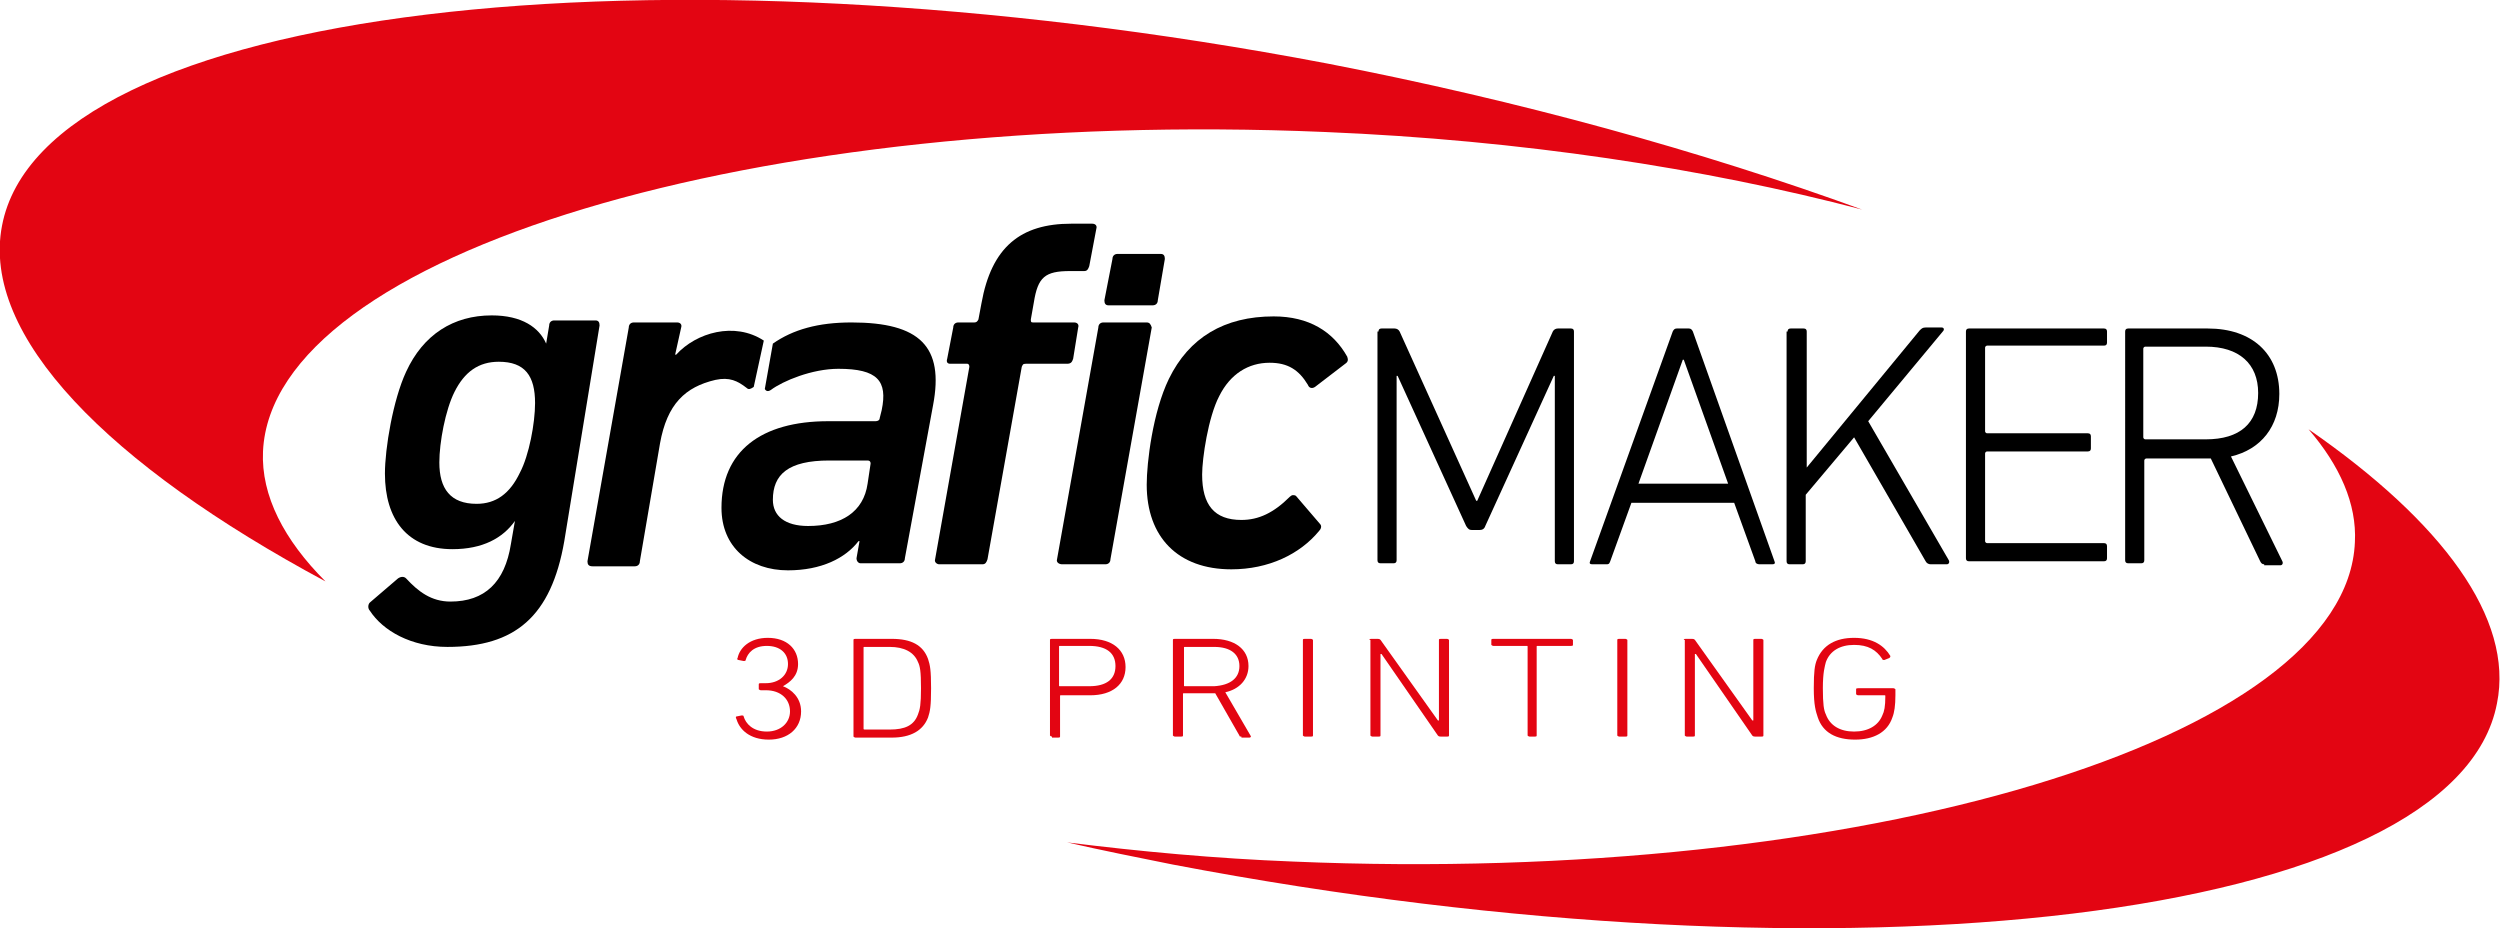
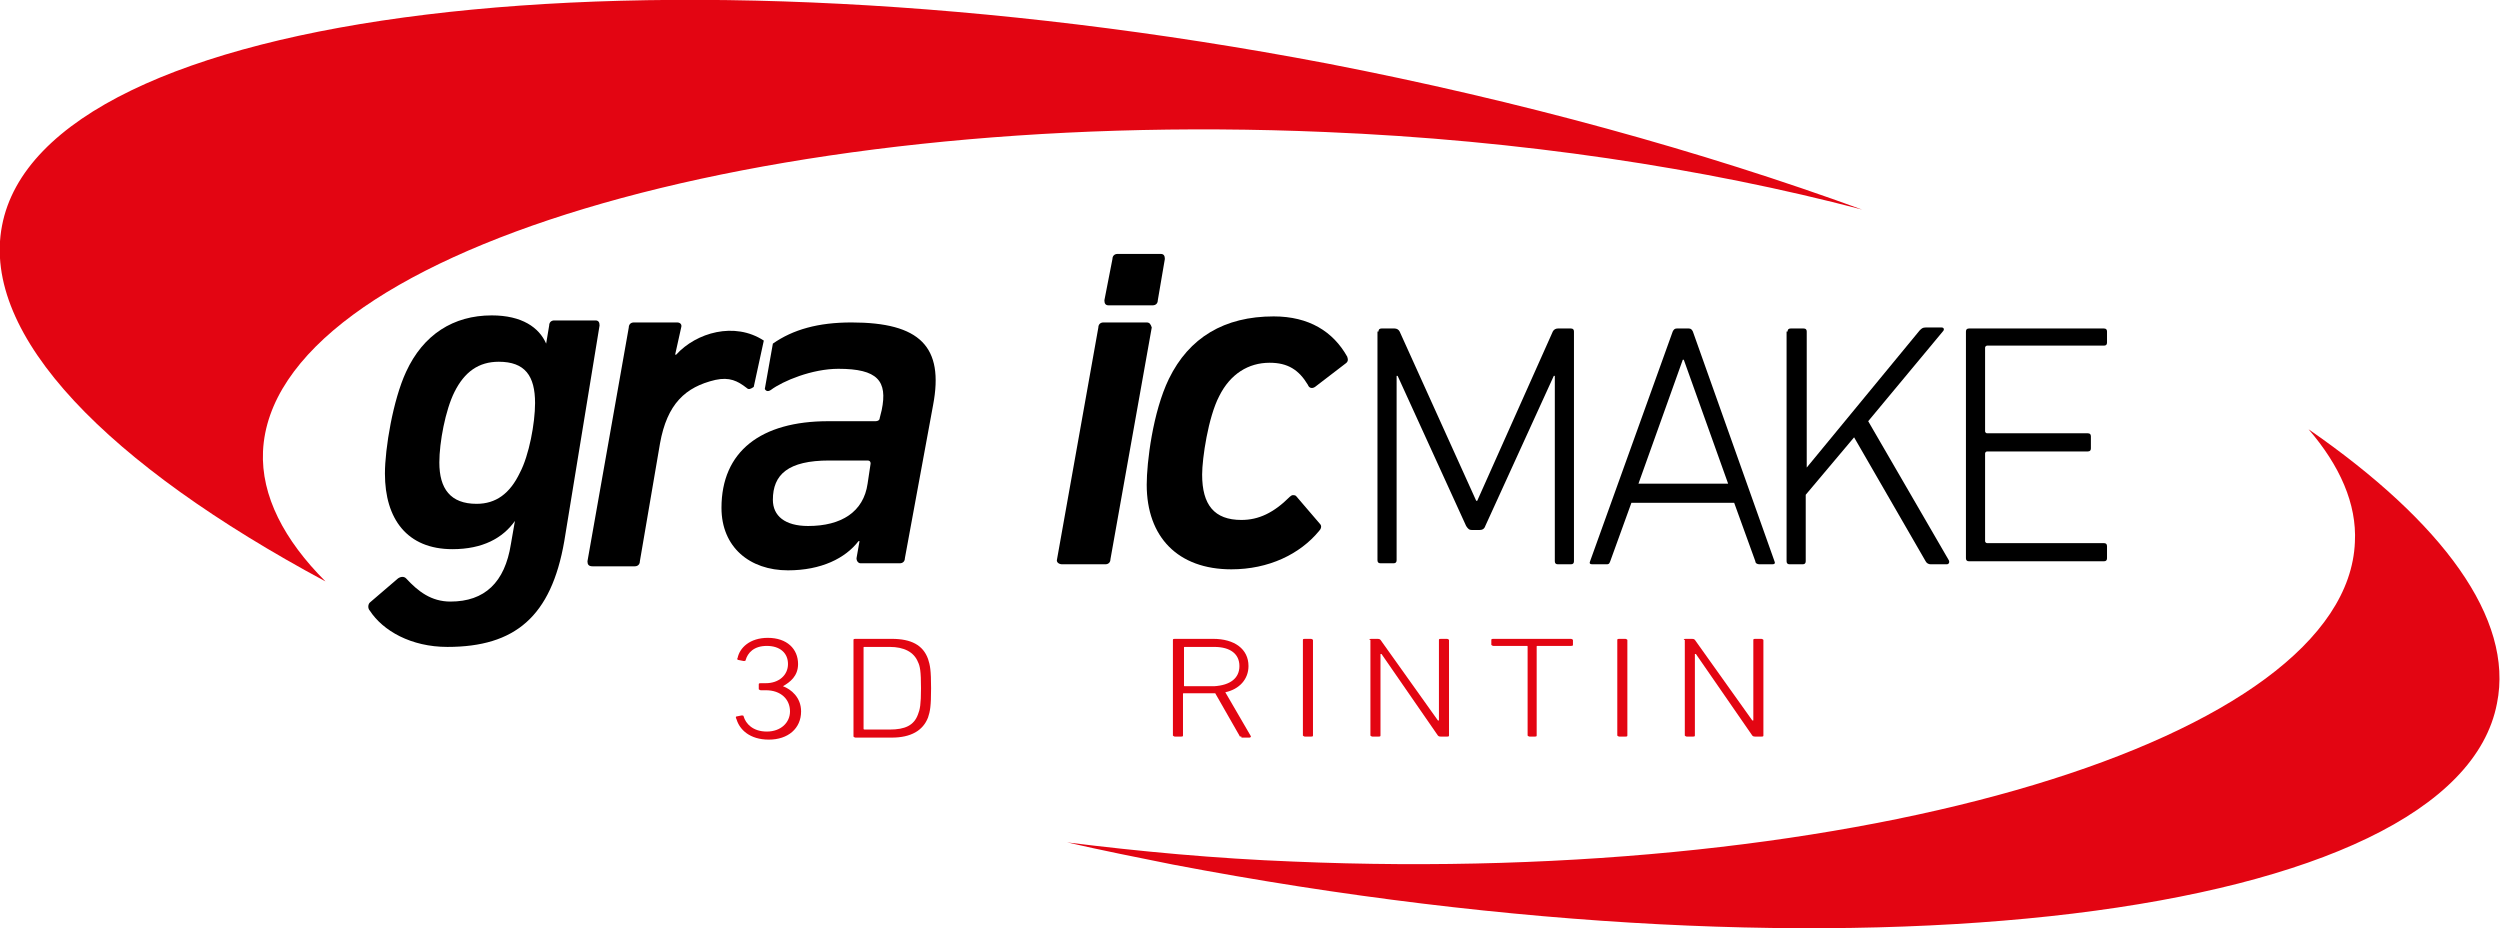
<svg xmlns="http://www.w3.org/2000/svg" version="1.1" id="Capa_1" x="0px" y="0px" viewBox="0 0 248.1 92.1" style="enable-background:new 0 0 248.1 92.1;" xml:space="preserve">
  <style type="text/css">
	.st0{fill:#E30512;}
</style>
  <g>
    <path class="st0" d="M26.1,44.8C27,25.2,75.2,10.7,131.5,13.1c19.4,0.8,37.7,3.6,53.3,7.7C168.9,15,150.8,10,131.7,6.3   C64.5-6.5,4.3,0.8,0.2,22.4c-2.1,10.9,10.5,23.7,32.1,35.3C28.2,53.6,25.9,49.2,26.1,44.8" />
    <path class="st0" d="M229.1,42.6c3.1,3.6,4.8,7.4,4.6,11.2c-0.8,19.6-49.1,34.1-105.4,31.7c-7.7-0.3-15.2-1-22.4-1.9   c3.5,0.8,7,1.5,10.5,2.2c67.1,12.8,127.3,5.5,131.4-16C249.5,61.4,242.4,51.8,229.1,42.6" />
    <path d="M136.8,32.9c0-0.2,0.1-0.3,0.3-0.3h1.3c0.2,0,0.4,0.1,0.5,0.3l7.6,16.8h0.1l7.5-16.8c0.1-0.2,0.3-0.3,0.5-0.3h1.3   c0.2,0,0.3,0.1,0.3,0.3v22.8c0,0.2-0.1,0.3-0.3,0.3h-1.3c-0.2,0-0.3-0.1-0.3-0.3V37.3h-0.1l-6.8,14.9c-0.1,0.3-0.3,0.4-0.6,0.4   h-0.7c-0.3,0-0.4-0.1-0.6-0.4l-6.8-14.9h-0.1v18.3c0,0.2-0.1,0.3-0.3,0.3h-1.3c-0.2,0-0.3-0.1-0.3-0.3V32.9z" />
    <path d="M171.5,48l-4.4-12.3H167L162.6,48H171.5z M166,32.9c0.1-0.2,0.2-0.3,0.4-0.3h1.2c0.2,0,0.3,0.1,0.4,0.3l8.1,22.8   c0.1,0.2,0,0.3-0.2,0.3h-1.3c-0.2,0-0.4-0.1-0.4-0.3l-2.1-5.8h-10.2l-2.1,5.8c-0.1,0.3-0.2,0.3-0.4,0.3H158c-0.2,0-0.3-0.1-0.2-0.3   L166,32.9z" />
    <path d="M177.4,32.9c0-0.2,0.1-0.3,0.3-0.3h1.3c0.2,0,0.3,0.1,0.3,0.3v13.5l11.2-13.6c0.2-0.2,0.3-0.3,0.6-0.3h1.6   c0.2,0,0.3,0.2,0.1,0.4l-7.4,8.9l8,13.8c0.1,0.2,0,0.4-0.2,0.4h-1.6c-0.2,0-0.4-0.1-0.5-0.3l-7.1-12.3l-4.8,5.7v6.6   c0,0.2-0.1,0.3-0.3,0.3h-1.3c-0.2,0-0.3-0.1-0.3-0.3V32.9z" />
    <path d="M195.1,32.9c0-0.2,0.1-0.3,0.3-0.3h13.4c0.2,0,0.3,0.1,0.3,0.3V34c0,0.2-0.1,0.3-0.3,0.3h-11.6c-0.1,0-0.2,0.1-0.2,0.2v8.3   c0,0.1,0.1,0.2,0.2,0.2h10c0.2,0,0.3,0.1,0.3,0.3v1.2c0,0.2-0.1,0.3-0.3,0.3h-10c-0.1,0-0.2,0.1-0.2,0.2v8.7c0,0.1,0.1,0.2,0.2,0.2   h11.6c0.2,0,0.3,0.1,0.3,0.3v1.2c0,0.2-0.1,0.3-0.3,0.3h-13.4c-0.2,0-0.3-0.1-0.3-0.3V32.9z" />
-     <path d="M224.1,39c0-2.9-1.9-4.6-5.2-4.6h-6c-0.1,0-0.2,0.1-0.2,0.2v8.8c0,0.1,0.1,0.2,0.2,0.2h6C222.3,43.6,224.1,42,224.1,39    M224.7,56c-0.2,0-0.3-0.1-0.4-0.3l-4.9-10.2H219h-6c-0.1,0-0.2,0.1-0.2,0.2v9.9c0,0.2-0.1,0.3-0.3,0.3h-1.3   c-0.2,0-0.3-0.1-0.3-0.3V32.9c0-0.2,0.1-0.3,0.3-0.3h7.9c4.4,0,7.1,2.5,7.1,6.5c0,3.2-1.8,5.5-4.8,6.2l5.1,10.4   c0.1,0.2,0,0.4-0.2,0.4H224.7z" />
    <path d="M86.1,48c-0.4,2.8-2.6,4.2-5.9,4.2c-2.3,0-3.5-1-3.5-2.6c0-2.5,1.5-3.9,5.6-3.9h3.8c0.2,0,0.3,0.1,0.3,0.3L86.1,48z    M84.5,32c-3.3,0-5.8,0.7-7.8,2.1l-0.8,4.5c0.1,0.2,0.3,0.3,0.6,0.1c1.2-0.9,4.1-2.1,6.7-2.1c3.9,0,4.9,1.2,4.3,4.1l-0.2,0.8   c0,0.2-0.2,0.3-0.4,0.3h-4.7c-6.7,0-10.6,3-10.6,8.6c0,3.9,2.8,6.2,6.6,6.2c3.3,0,5.7-1.2,7-2.9h0.1L85,55.4c0,0.3,0.2,0.5,0.4,0.5   h3.9c0.3,0,0.5-0.2,0.5-0.5l2.8-15.2C93.7,34.4,91.3,32,84.5,32" />
-     <path d="M106.2,26.9h1.4c0.3,0,0.4-0.2,0.5-0.5l0.7-3.7c0.1-0.3-0.1-0.5-0.4-0.5h-2.1c-5,0-7.9,2.3-8.9,7.9l-0.3,1.6   C97,31.9,96.9,32,96.7,32h-1.6c-0.3,0-0.5,0.2-0.5,0.5L94,35.6c-0.1,0.3,0,0.5,0.3,0.5H96c0.1,0,0.2,0.1,0.2,0.3l-3.4,19.1   c-0.1,0.3,0.2,0.5,0.4,0.5h4.3c0.3,0,0.4-0.2,0.5-0.5l3.4-19.1c0.1-0.2,0.1-0.3,0.4-0.3h4.1c0.4,0,0.5-0.2,0.6-0.5l0.5-3.1   c0.1-0.3-0.1-0.5-0.4-0.5h-4.1c-0.2,0-0.2-0.1-0.2-0.3l0.3-1.7C103,27.5,103.7,26.9,106.2,26.9" />
    <path d="M115.2,25.2h-4.3c-0.3,0-0.5,0.2-0.5,0.5l-0.8,4.1c0,0.3,0.1,0.5,0.4,0.5h4.4c0.3,0,0.5-0.2,0.5-0.5l0.7-4.1   C115.6,25.4,115.5,25.2,115.2,25.2" />
    <path d="M113.8,32h-4.3c-0.3,0-0.5,0.2-0.5,0.5l-4.1,23c-0.1,0.3,0.2,0.5,0.5,0.5h4.3c0.3,0,0.5-0.2,0.5-0.5l4.1-23   C114.2,32.2,114.1,32,113.8,32" />
    <path d="M113.8,48.1c0-2.2,0.6-7.2,2.2-10.5c2-4.1,5.5-6.2,10.4-6.2c3.5,0,5.9,1.5,7.3,4c0.1,0.3,0.1,0.5-0.2,0.7l-3,2.3   c-0.3,0.2-0.6,0.1-0.7-0.2c-0.9-1.5-2-2.2-3.8-2.2c-2.1,0-3.9,1.1-5,3.3c-1.1,2.1-1.7,6.2-1.7,7.8c0,3,1.2,4.5,3.9,4.5   c1.7,0,3.2-0.7,4.8-2.3c0.2-0.2,0.4-0.2,0.6-0.1L131,52c0.2,0.2,0.1,0.5-0.1,0.7c-1.9,2.3-5,3.8-8.7,3.8   C116.9,56.5,113.8,53.3,113.8,48.1" />
    <path d="M75.8,33.8c-2.9-1.9-6.7-0.8-8.7,1.4h-0.1l0.6-2.7c0.1-0.3-0.1-0.5-0.4-0.5h-4.3c-0.3,0-0.5,0.2-0.5,0.5l-4.1,23.2   c0,0.3,0.1,0.5,0.5,0.5H63c0.3,0,0.5-0.2,0.5-0.5l2-11.7c0.7-3.9,2.5-5.6,5.5-6.3c1.4-0.3,2.2,0.1,3.1,0.8c0.2,0.2,0.4,0.1,0.7-0.1   L75.8,33.8z" />
    <path d="M51.6,46.9c0.9-1.7,1.5-4.9,1.5-6.9c0-2.7-1-4.1-3.6-4.1c-2,0-3.4,1-4.4,3c-0.9,1.8-1.5,5-1.5,7c0,2.6,1.1,4.1,3.7,4.1   C49.2,50,50.6,49,51.6,46.9 M36.7,60.6c-0.2-0.2-0.2-0.6,0-0.8l2.8-2.4c0.3-0.2,0.6-0.2,0.8,0c1.2,1.3,2.5,2.3,4.4,2.3   c3.4,0,5.4-1.9,6-5.7l0.4-2.3h0c-1.2,1.7-3.2,2.8-6.2,2.8c-4.5,0-6.7-3-6.7-7.5c0-2.5,0.8-7.3,2.1-10.1c1.7-3.7,4.7-5.6,8.5-5.6   c3,0,4.7,1.2,5.4,2.8h0l0.3-1.8c0-0.3,0.2-0.5,0.5-0.5h4.1c0.3,0,0.4,0.2,0.4,0.5L56,53.7c-1.3,7.5-4.9,10.5-11.6,10.5   C40.8,64.2,38,62.6,36.7,60.6" />
    <path class="st0" d="M73.1,71.1l0.5-0.1c0.1,0,0.2,0,0.2,0.1c0.2,0.7,0.9,1.5,2.3,1.5c1.4,0,2.3-0.9,2.3-2c0-1.2-0.9-2.1-2.4-2.1   h-0.5c-0.1,0-0.2-0.1-0.2-0.1v-0.5c0-0.1,0.1-0.1,0.2-0.1h0.5c1.3,0,2.2-0.8,2.2-1.9c0-1.1-0.8-1.8-2.1-1.8c-1.3,0-1.9,0.7-2.1,1.4   c0,0.1-0.1,0.1-0.2,0.1l-0.5-0.1c-0.1,0-0.2-0.1-0.1-0.2c0.2-1,1.2-2,3-2c1.9,0,3,1.1,3,2.6c0,1.2-0.8,1.8-1.5,2.2v0   c0.8,0.3,1.8,1.1,1.8,2.5c0,1.7-1.3,2.8-3.2,2.8c-1.9,0-2.9-1-3.2-2C73,71.2,73,71.1,73.1,71.1" />
    <path class="st0" d="M85.8,72.4h2.5c1.5,0,2.4-0.4,2.8-1.5c0.2-0.5,0.3-1,0.3-2.6c0-1.7-0.1-2.2-0.3-2.6c-0.4-1-1.4-1.5-2.8-1.5   h-2.5c-0.1,0-0.1,0-0.1,0.1v8.1C85.7,72.3,85.7,72.4,85.8,72.4 M84.7,63.5c0-0.1,0.1-0.1,0.2-0.1h3.6c1.9,0,3.1,0.6,3.6,2   c0.2,0.6,0.3,1.1,0.3,2.9c0,1.8-0.1,2.3-0.3,2.9c-0.5,1.3-1.7,2-3.6,2h-3.6c-0.1,0-0.2-0.1-0.2-0.1V63.5z" />
-     <path class="st0" d="M110.7,66.1c0-1.3-0.9-2-2.6-2h-2.9c-0.1,0-0.1,0-0.1,0.1V68c0,0.1,0,0.1,0.1,0.1h2.9   C109.8,68.1,110.7,67.4,110.7,66.1 M104.4,73.1c-0.1,0-0.2-0.1-0.2-0.1v-9.5c0-0.1,0.1-0.1,0.2-0.1h3.8c2.2,0,3.5,1.1,3.5,2.8   c0,1.7-1.3,2.8-3.5,2.8h-2.9c-0.1,0-0.1,0-0.1,0.1v4c0,0.1-0.1,0.1-0.2,0.1H104.4z" />
    <path class="st0" d="M123,66.1c0-1.2-0.9-1.9-2.5-1.9h-2.9c-0.1,0-0.1,0-0.1,0.1v3.7c0,0.1,0,0.1,0.1,0.1h2.9   C122.1,68,123,67.3,123,66.1 M123.2,73.1c-0.1,0-0.2,0-0.2-0.1l-2.4-4.2h-0.2h-2.9c-0.1,0-0.1,0-0.1,0.1V73c0,0.1-0.1,0.1-0.2,0.1   h-0.6c-0.1,0-0.2-0.1-0.2-0.1v-9.5c0-0.1,0.1-0.1,0.2-0.1h3.8c2.1,0,3.5,1,3.5,2.7c0,1.3-0.9,2.3-2.3,2.6l2.5,4.3   c0.1,0.1,0,0.2-0.1,0.2H123.2z" />
    <path class="st0" d="M129.3,63.5c0-0.1,0.1-0.1,0.2-0.1h0.6c0.1,0,0.2,0.1,0.2,0.1V73c0,0.1-0.1,0.1-0.2,0.1h-0.6   c-0.1,0-0.2-0.1-0.2-0.1V63.5z" />
    <path class="st0" d="M135.9,63.5c0-0.1,0.1-0.1,0.2-0.1h0.6c0.1,0,0.2,0,0.3,0.1l5.7,8h0.1v-8c0-0.1,0.1-0.1,0.2-0.1h0.6   c0.1,0,0.2,0.1,0.2,0.1V73c0,0.1-0.1,0.1-0.2,0.1h-0.6c-0.1,0-0.2,0-0.3-0.1l-5.6-8.1h-0.1V73c0,0.1-0.1,0.1-0.2,0.1h-0.6   c-0.1,0-0.2-0.1-0.2-0.1V63.5z" />
    <path class="st0" d="M151.8,73.1c-0.1,0-0.2-0.1-0.2-0.1v-8.8c0-0.1,0-0.1-0.1-0.1h-3.3c-0.1,0-0.2-0.1-0.2-0.1v-0.5   c0-0.1,0.1-0.1,0.2-0.1h7.7c0.1,0,0.2,0.1,0.2,0.1V64c0,0.1-0.1,0.1-0.2,0.1h-3.3c-0.1,0-0.1,0-0.1,0.1V73c0,0.1-0.1,0.1-0.2,0.1   H151.8z" />
    <path class="st0" d="M160.5,63.5c0-0.1,0.1-0.1,0.2-0.1h0.6c0.1,0,0.2,0.1,0.2,0.1V73c0,0.1-0.1,0.1-0.2,0.1h-0.6   c-0.1,0-0.2-0.1-0.2-0.1V63.5z" />
    <path class="st0" d="M167.1,63.5c0-0.1,0.1-0.1,0.2-0.1h0.6c0.1,0,0.2,0,0.3,0.1l5.7,8h0.1v-8c0-0.1,0.1-0.1,0.2-0.1h0.6   c0.1,0,0.2,0.1,0.2,0.1V73c0,0.1-0.1,0.1-0.2,0.1h-0.6c-0.1,0-0.2,0-0.3-0.1l-5.6-8.1h-0.1V73c0,0.1-0.1,0.1-0.2,0.1h-0.6   c-0.1,0-0.2-0.1-0.2-0.1V63.5z" />
-     <path class="st0" d="M180,68.3c0-1.7,0.1-2.3,0.3-2.8c0.6-1.5,1.9-2.2,3.7-2.2c1.9,0,3,0.8,3.6,1.8c0,0.1,0,0.1-0.1,0.2l-0.5,0.2   c-0.1,0-0.2,0-0.2-0.1c-0.6-0.9-1.4-1.4-2.8-1.4c-1.4,0-2.4,0.6-2.8,1.7c-0.1,0.4-0.3,1-0.3,2.6c0,1.6,0.1,2.2,0.3,2.6   c0.4,1.1,1.4,1.7,2.8,1.7c1.4,0,2.4-0.6,2.8-1.6c0.2-0.4,0.3-0.9,0.3-1.9c0-0.1,0-0.1-0.1-0.1h-2.6c-0.1,0-0.2-0.1-0.2-0.1v-0.5   c0-0.1,0.1-0.1,0.2-0.1h3.5c0.1,0,0.2,0.1,0.2,0.1v0.6c0,1-0.1,1.7-0.3,2.2c-0.5,1.5-1.9,2.2-3.7,2.2c-1.9,0-3.2-0.7-3.7-2.2   C180.2,70.6,180,70,180,68.3" />
  </g>
</svg>